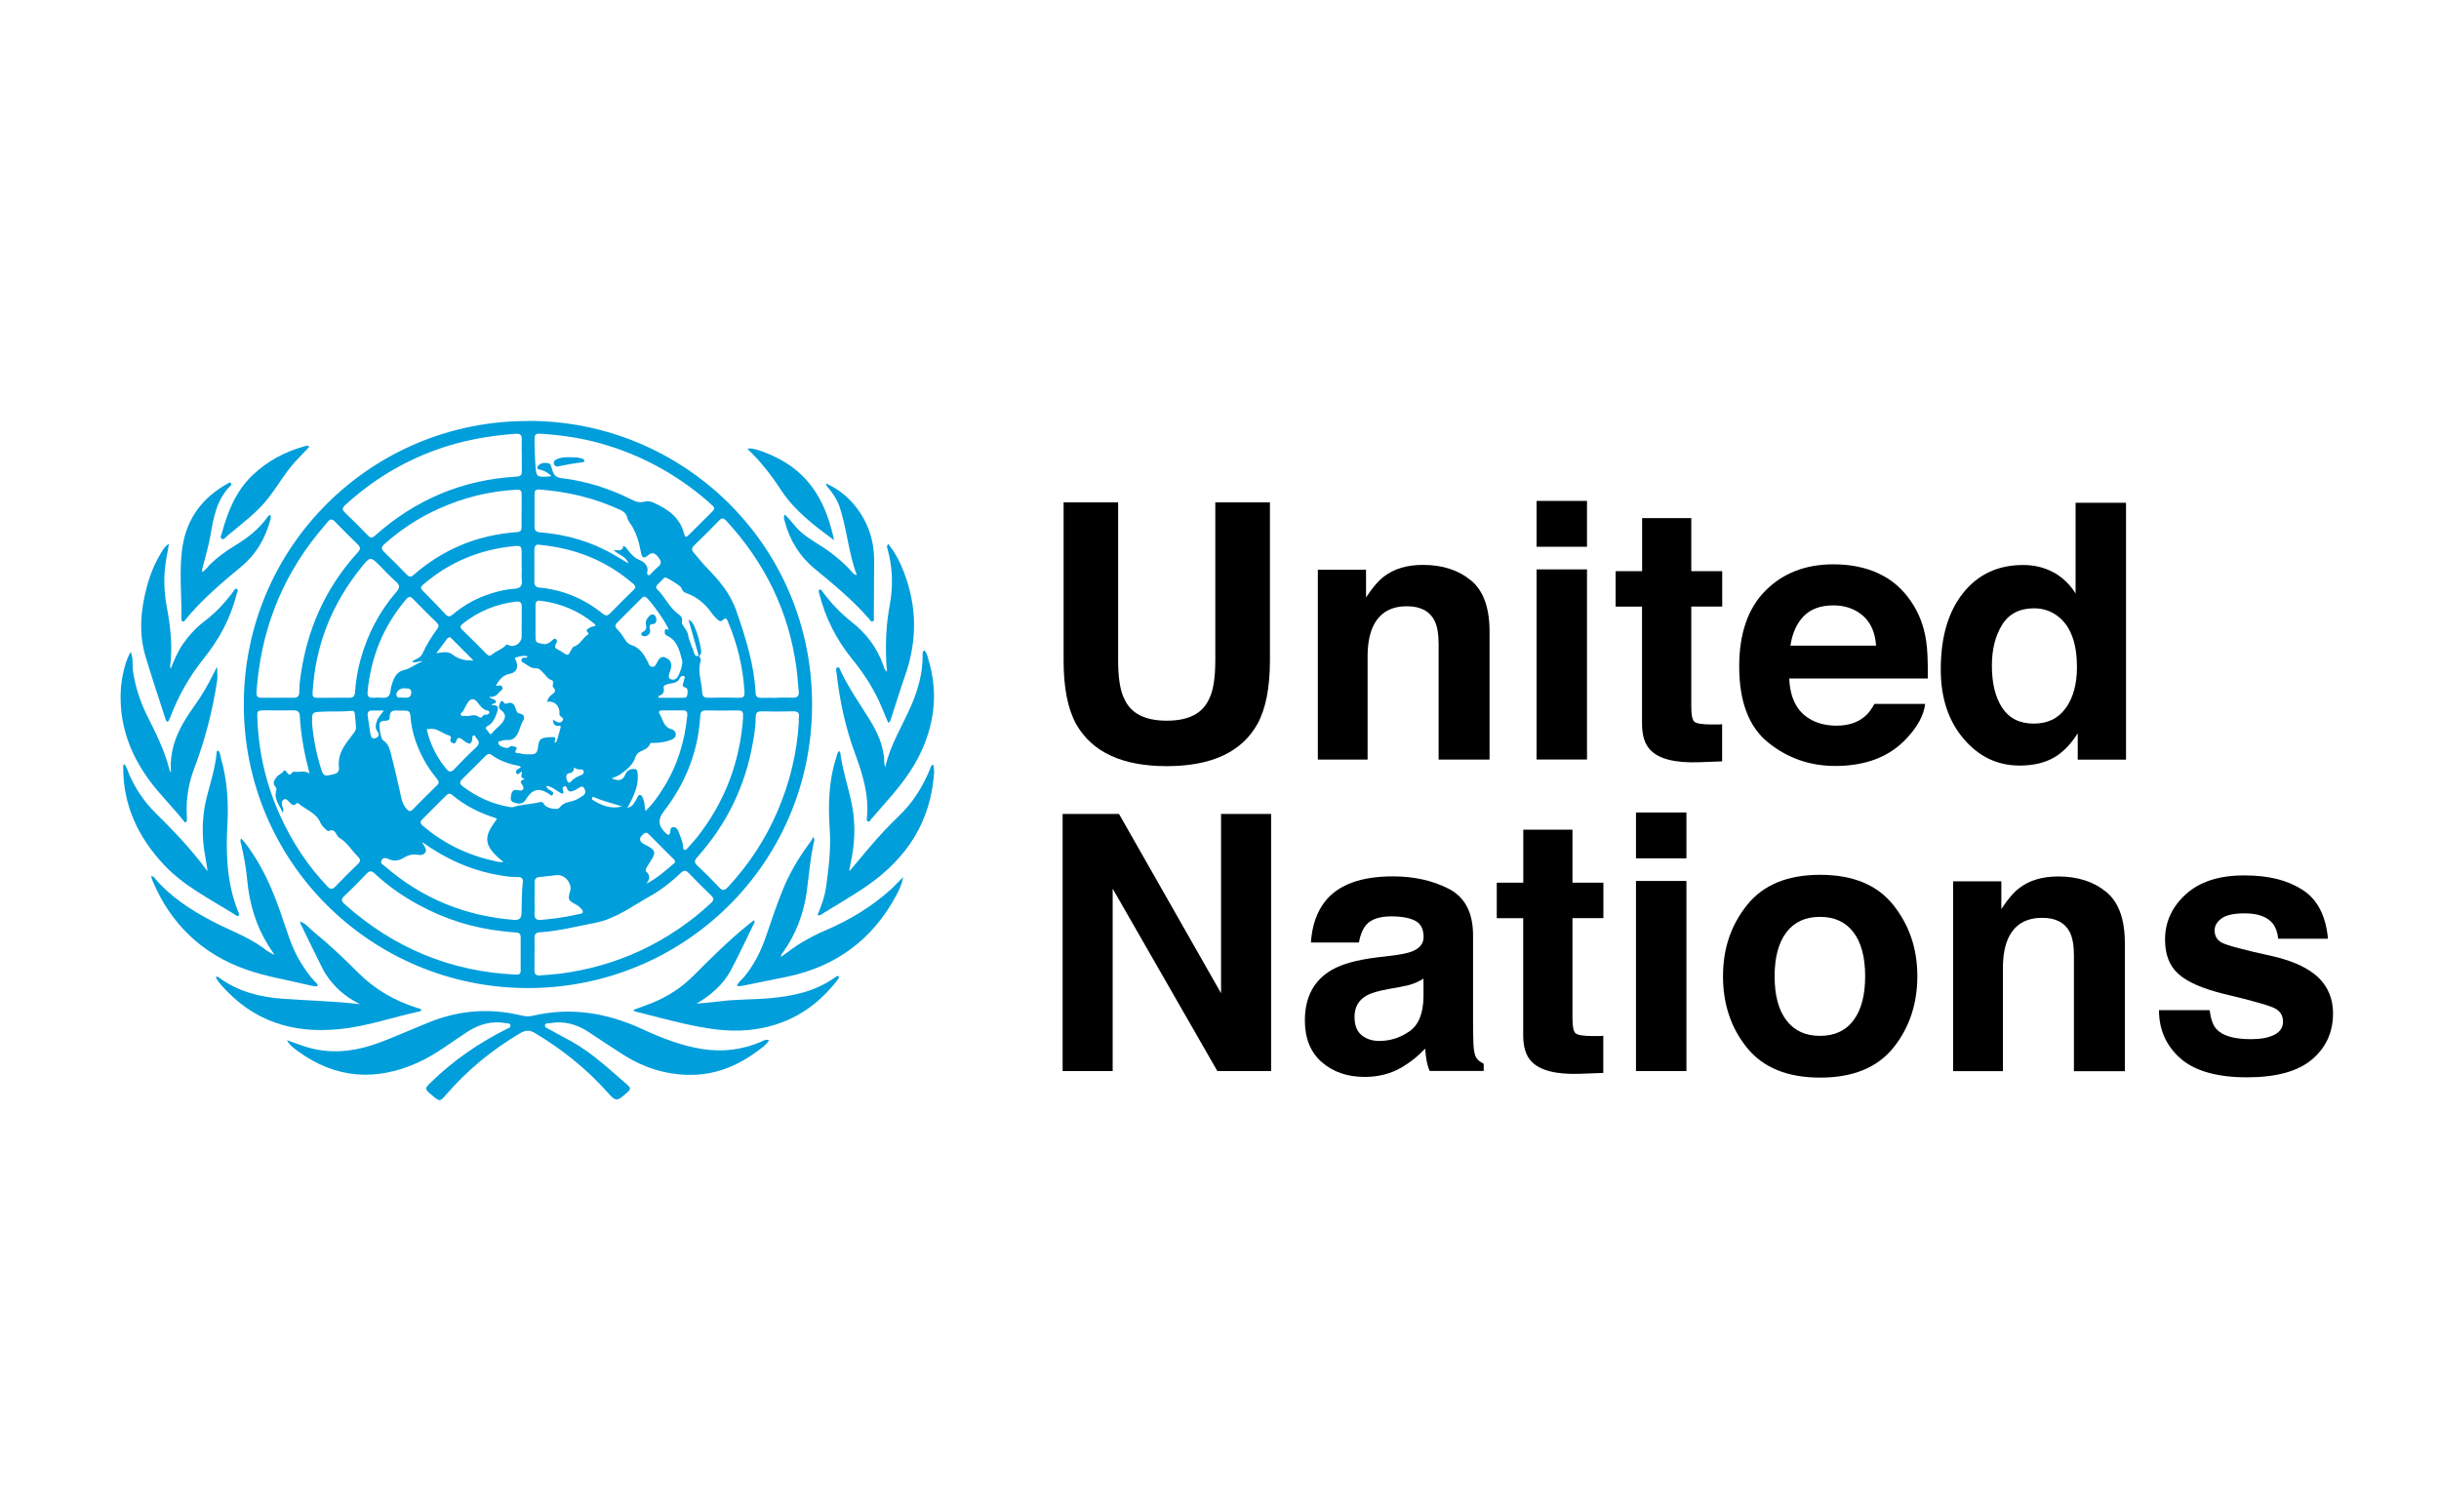
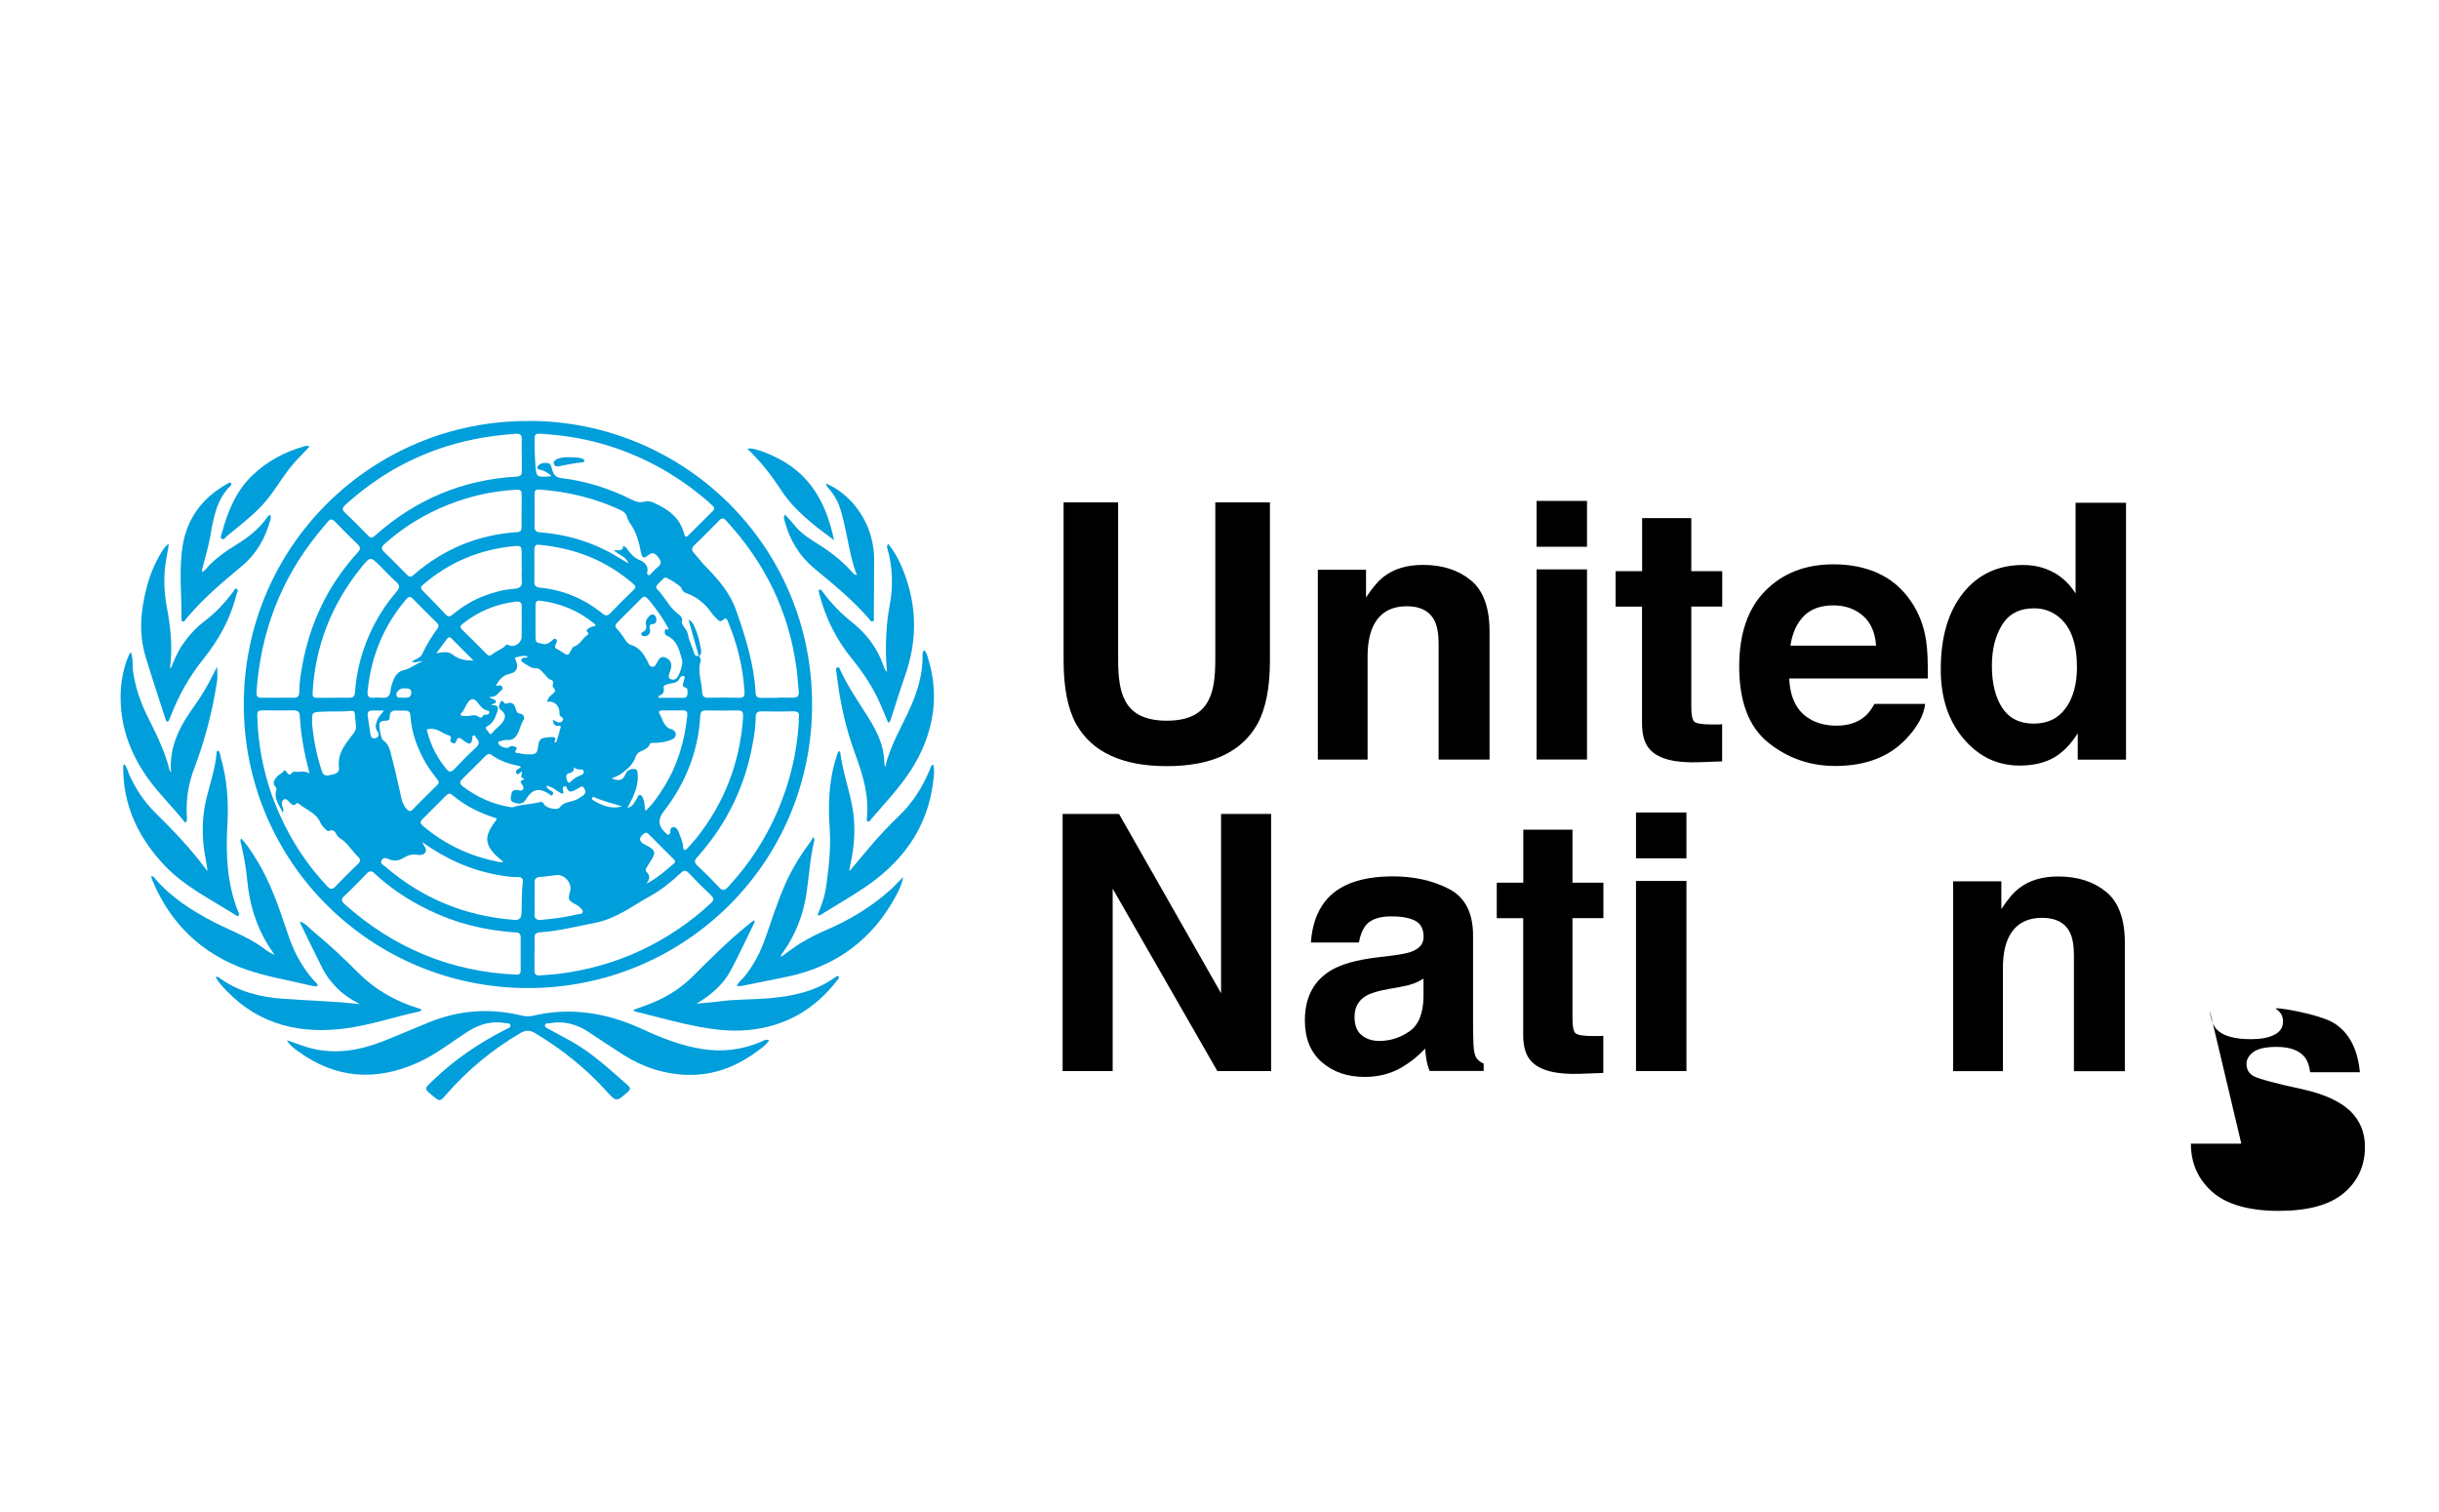
<svg xmlns="http://www.w3.org/2000/svg" id="Layer_1" viewBox="0 0 250 155">
  <defs>
    <style>.cls-1{fill:#009edb;}</style>
  </defs>
  <g>
    <path class="cls-1" d="m54.12,43.15c15.82-.05,29.13,12.65,29.12,29.08,0,16.24-13.1,29.08-29.16,29.06-16.04-.03-29.1-12.93-29.09-29.09.01-16.23,13.17-29.07,29.12-29.04Zm17.5,24.06l.04.03c.1.17.21.35.15.55-.33,1.07.12,2.1.16,3.15.02.45.21.6.65.59,1.05-.02,2.09-.03,3.14,0,.49.01.58-.17.55-.61-.14-2.5-.73-4.89-1.69-7.19-.11-.27-.22-.48-.52-.17-.2.2-.39.11-.56-.06-.19-.19-.4-.38-.55-.6-.68-.98-1.54-1.72-2.68-2.11-.26-.09-.4-.29-.48-.54-.06-.19-1.45-1.07-1.64-1.04-.07,0-.15.06-.2.11-.21.2-.41.41-.61.62-.14.15-.17.32-.02.47.78.75,1.2,1.79,2.07,2.47.24.19.6.38.47.87-.05.19.19.49.34.71.15.21.26.43.3.68.12.63.43,1.2.61,1.81.07.26.21.35.47.27Zm8.07,4.31c.5,0,1.01-.02,1.51,0,.5.03.73-.14.67-.66-.09-.79-.12-1.58-.23-2.36-.78-5.83-3.25-10.85-7.23-15.15-.24-.25-.41-.28-.67-.02-.85.87-1.71,1.74-2.59,2.59-.27.26-.27.47-.04.74.44.49.83,1.02,1.29,1.49,1.29,1.32,2.44,2.64,3.09,4.51.95,2.74,1.81,5.46,1.96,8.37.02.38.18.51.54.51.56-.01,1.12,0,1.69,0Zm2.19,2.51c0-.21-.02-.33,0-.44.11-.57-.15-.69-.67-.67-1.05.03-2.09.03-3.14,0-.46,0-.61.16-.61.61,0,.89-.14,1.77-.3,2.65-.78,4.44-2.69,8.34-5.7,11.7-.33.37-.29.57.05.88.75.7,1.48,1.43,2.18,2.18.34.37.55.4.92,0,2.15-2.31,3.85-4.9,5.09-7.79,1.27-2.94,2-6.02,2.18-9.13Zm-27.1,23.72c0,.56.02,1.12,0,1.68-.02.44.17.6.59.56.66-.06,1.31-.09,1.97-.17,2.9-.37,5.69-1.15,8.35-2.39,2.65-1.25,5.05-2.86,7.19-4.86.33-.31.31-.49,0-.79-.77-.73-1.52-1.49-2.26-2.26-.28-.29-.49-.36-.82-.05-.96.91-1.99,1.74-3.14,2.38-1.84,1.02-3.51,2.34-5.7,2.76-1.86.35-3.7.84-5.6.96-.43.03-.58.18-.57.6.02.52,0,1.05,0,1.57Zm-1.3-51.1c0-.52-.02-1.05,0-1.57.03-.49-.16-.65-.65-.61-2.78.2-5.49.69-8.12,1.64-3.49,1.26-6.59,3.16-9.33,5.67-.32.3-.33.48,0,.79.8.76,1.58,1.54,2.35,2.34.27.28.43.25.71,0,4.14-3.69,8.97-5.74,14.52-6.05.41-.02.54-.19.53-.57-.02-.54,0-1.08,0-1.63Zm-.11,51.14h0c0-.56,0-1.12,0-1.68,0-.32-.11-.51-.46-.52-.41-.01-.81-.07-1.21-.11-3.1-.31-6.02-1.22-8.77-2.71-1.64-.89-3.17-1.95-4.53-3.23-.3-.28-.52-.3-.82.02-.73.77-1.48,1.54-2.26,2.26-.41.37-.32.58.04.9,5,4.45,10.82,6.89,17.53,7.19.38.02.49-.11.48-.45,0-.56,0-1.12,0-1.68Zm-24.92-26.26c.52,0,1.05-.02,1.57,0,.47.02.66-.14.66-.63,0-.91.15-1.81.31-2.71.8-4.39,2.67-8.27,5.69-11.57.29-.32.28-.53-.02-.82-.79-.77-1.58-1.55-2.34-2.34-.3-.31-.51-.25-.75.06-.31.39-.65.77-.97,1.16-3.86,4.76-5.9,10.21-6.31,16.3-.03.41.14.56.53.55.54-.01,1.09,0,1.63,0Zm28.06-22.76c-.37-.3-.71-.54-1.14-.61-.25-.04-.42-.19-.19-.43.26-.28.61-.31.97-.26.31.05.33.31.41.56.14.48.28.9.96.98,2.52.3,4.92,1.05,7.19,2.19.45.23.87.37,1.38.22.32-.1.65,0,.96.14,1.45.65,2.66,1.52,3.07,3.16.09.34.21.39.46.14.82-.82,1.64-1.64,2.47-2.46.19-.18.21-.36,0-.54-.14-.13-.28-.27-.42-.4-3.25-2.83-6.94-4.85-11.09-6.01-1.93-.54-3.9-.83-5.89-.97-.83-.06-.86-.02-.86.79,0,.75.02,1.51.08,2.26.1,1.4.08,1.4,1.51,1.31.02,0,.03-.02.14-.07Zm-24.78,30.53c-.52-1.97-.9-3.92-1-5.92-.02-.45-.27-.57-.69-.56-.95.02-1.9,0-2.85,0-.82,0-.84,0-.81.8.12,3.47.89,6.78,2.31,9.94,1.22,2.7,2.82,5.16,4.87,7.31.32.34.52.32.83,0,.75-.79,1.52-1.55,2.3-2.3.3-.29.27-.48,0-.75-.64-.63-1.09-1.45-1.9-1.93-.38-.22-.37-1.05-1.13-.69-.05.02-.17-.09-.24-.15-.23-.21-.46-.43-.58-.72-.43-1.02-1.5-1.32-2.25-1.97-.04-.03-.14-.05-.16-.03-.38.43-.59.05-.83-.17-.15-.14-.3-.35-.54-.18-.2.14-.2.35-.15.58.05.24.24.47.06.74-.31-.76-.96-1.41-.63-2.34.03-.07-.02-.2-.08-.27-.37-.4-.17-.7.11-1.05.21-.26.55-.34.74-.64.08-.13.18.05.25.13.31.37.31.37.62.05.04-.05.14-.08.2-.07.5.08,1.05-.17,1.55.19Zm21.74-26.94c0-.56,0-1.12,0-1.69,0-.37-.12-.49-.52-.47-2.78.15-5.44.8-7.97,1.95-2.05.92-3.91,2.13-5.58,3.63-.31.28-.35.5-.03.8.8.76,1.57,1.55,2.34,2.34.24.24.42.26.68.02,3.04-2.65,6.58-4.11,10.6-4.39.35-.02.48-.17.47-.51,0-.56,0-1.12,0-1.69Zm-19.3,19.17c.52,0,1.05-.02,1.57,0,.43.02.62-.12.65-.58.08-1.12.26-2.23.56-3.32.71-2.58,1.91-4.9,3.66-6.93.32-.37.46-.65,0-1.05-.57-.49-1.08-1.06-1.61-1.59-1.03-1.03-1.04-1.04-1.96.1-3.04,3.76-4.74,8.04-5,12.89-.02.37.1.49.45.48.56,0,1.12,0,1.69,0Zm41.99,2.02c0-.31.11-.73-.49-.72-1.12.02-2.25.01-3.37,0-.38,0-.5.19-.52.54-.21,3.67-1.51,6.93-3.76,9.83q-.91,1.17.19,2.17s.03.03.04.04c.22.23.39.26.45-.12.03-.2-.01-.46.29-.49.31-.03.45.19.55.43.19.51.43,1,.48,1.55.01.13-.02.3.15.34.15.04.24-.1.33-.2.31-.35.63-.69.92-1.05,2.85-3.6,4.42-7.7,4.75-12.31Zm-32.9,12.78c.06.1.11.19.17.29.13.23.33.48.17.75-.17.28-.49.31-.78.26-.55-.11-1.03.05-1.49.33-.46.29-.94.34-1.44.13-.28-.12-.57-.25-.77.09-.2.35.16.48.34.63,3.8,3.29,8.22,5.1,13.23,5.49.53.04.75-.16.77-.67.04-1.06,0-2.13.13-3.19.05-.37-.12-.54-.5-.53-.64.02-1.27-.08-1.9-.19-2.9-.49-5.51-1.67-7.92-3.4Zm20.57-30.37c.29.03.42.27.56.46.32.43.66.78,1.21,1.01.42.17.92.59.74,1.25-.03.1,0,.2.09.26.11.07.18-.01.25-.08.25-.24.47-.52.75-.73.49-.38.29-.71,0-1.07-.31-.38-.6-.48-1.02-.12-.42.35-.6.25-.71-.31-.2-1.08-.49-2.13-1.15-3.04-.11-.15-.21-.34-.25-.52-.1-.42-.37-.64-.75-.81-2.63-1.22-5.4-1.87-8.29-2.08-.43-.03-.47.21-.47.54,0,1.08.01,2.17,0,3.25,0,.42.14.56.57.6,2.7.21,5.25.95,7.6,2.32.48.28.95.57,1.46.87-.25-.76-1.04-.86-1.53-1.39q1.05.19.97-.41Zm-8.63-.12c-.25-.05-.43.12-.43.56.01,1.08.01,2.17,0,3.25,0,.39.16.55.55.59,2.43.23,4.57,1.15,6.46,2.67.28.23.48.24.74-.02.8-.82,1.61-1.63,2.43-2.42.24-.24.22-.39-.03-.61-2.74-2.38-5.94-3.67-9.71-4.02Zm-1.73,2.32c0-.46,0-.93,0-1.39,0-.79-.04-.86-.82-.78-3.52.35-6.63,1.65-9.31,3.97-.23.2-.25.34-.04.56.8.81,1.6,1.63,2.38,2.47.27.28.45.23.73,0,.98-.81,2.05-1.47,3.24-1.91.98-.37,1.99-.65,3.05-.72.55-.04.86-.23.79-.86-.05-.44,0-.89,0-1.34Zm-3.1,14.12c.64-.01.79.15.59.71-.2.58-.41,1.15-1.03,1.47-.36.19.07.4.15.59.07.17.21.31.39.07.32-.42.78-.69,1.08-1.13.32-.47.28-.84-.18-1.18-.31-.22-.24-.51-.1-.77.17-.34.3-.15.43.05.06.09.18.05.27.02.53-.21.78.12.89.54.08.29.14.47.48.52.36.06.47.4.3.67-.21.34-.29.71-.44,1.06-.23.56-.52,1.04-1.26.96-.22-.02-.46.07-.68.12-.12.02-.23.07-.18.23.09.33.92.61,1.15.37.19-.2.36-.05.53-.04.13.01.26.14.19.23-.38.56.17.39.36.46.37.12.76.1,1.15.1.43,0,.62-.2.67-.62.11-.97.24-1.07,1.21-1.14.64-.04.67,0,.49.55.11.01.2-.05.23-.14.14-.45.28-.91.4-1.37.07-.28-.14-.2-.28-.2-.36,0-.47-.22-.51-.62.2.1.3.16.4.21.21.1.42.1.58-.1.18-.23-.02-.34-.17-.46-.08-.06-.14-.12-.13-.23.06-.83-.51-1.41-1.28-1.26.08-.33.27-.58.51-.76.27-.2.47-.38.16-.68-.24-.23.15-.67-.19-.78-.42-.13-.57-.48-.84-.73-.22-.2-.39-.5-.76-.49-.55.02-.92-.37-1.35-.6-.11-.06-.18-.15-.15-.28.04-.16.14-.21.3-.21.1,0,.23.08.33-.13-.42-.13-.8,0-1.18.1-.21.06-.1.12-.04.26.32.75.13,1.27-.6,1.42-.73.15-1.1.61-1.43,1.24.24.03.52-.19.65.12.13.3-.19.37-.32.54-.24.34-.55.51-1.01.47.2.28.63.18.68.48.04.26-.32.13-.45.35Zm-8.15-4.46c.41-.29.87-.35,1.08-.81.41-.9.93-1.74,1.52-2.54.19-.26.17-.42-.05-.64-.82-.8-1.63-1.6-2.42-2.42-.29-.3-.46-.28-.73.04-2.32,2.73-3.6,5.89-3.94,9.44-.04.43.07.67.56.64.33-.02.66-.03.99,0,.49.05.72-.19.79-.64.03-.17.03-.35.08-.51.21-.71.46-1.49,1.26-1.67.71-.16,1.2-.63,1.95-.91-.43-.07-.68.22-1.08.03Zm-1.31,5.03c-.46-.04-1-.1-.97.75,0,.25-.27.29-.5.29-.22,0-.42.04-.53.27-.1.2.14,1.56.32,1.69.41.3.63.62.78,1.18.36,1.37.68,2.75.99,4.14.13.61.22,1.3.72,1.8.2.21.35.25.57.03.83-.84,1.66-1.68,2.51-2.5.25-.24.19-.4,0-.64-.37-.47-.74-.95-1.05-1.46-.93-1.55-1.55-3.2-1.68-5.02-.02-.36-.16-.54-.53-.53-.17,0-.35,0-.63,0Zm15.1,7.73c.05.28.23.33.37.42.18.11.45.22.27.47-.15.21-.3-.06-.43-.13-.5-.27-.98-.53-1.56-.21-.37.21-.57.55-.8.89-.3.46-.76.4-1.2.24-.4-.14-.31-.46-.26-.78.09-.49.34-.57.79-.46.31.08.59-.07.41-.45-.14-.28-.45-.49.08-.66.06-.02.09-.09,0-.11-.46-.1-.1-.48-.19-.69-.23.03-.38.46-.55.16-.19-.34.21-.45.44-.59-.04-.13-.14-.16-.23-.17-1-.2-1.95-.52-2.78-1.13-.28-.2-.46-.03-.65.16-.77.77-1.53,1.54-2.31,2.3-.31.3-.34.5.03.78,1.43,1.08,3.02,1.81,4.8,2.11.13.02.28.04.4,0,.86-.28,1.77-.27,2.64-.49.18-.04.37-.06.48.19.17.4,1.36.69,1.62.34.35-.47.82-.53,1.3-.65.4-.1.74-.33,1.08-.56.31-.21.28-.5.11-.77-.18-.3-.4-.09-.6.02-.15.09-.3.18-.46.25-.28.13-.54.12-.68-.21-.06-.15-.09-.33-.31-.22-.18.08-.16.24-.11.4.03.11.09.22-.02.35-.59-.18-.99-.77-1.7-.82Zm-5.09,3.38c-.06-.05-.08-.09-.11-.1-1.65-.51-3.16-1.27-4.47-2.38-.26-.22-.46-.09-.65.11-.79.8-1.58,1.59-2.38,2.38-.28.27-.24.46.05.7,2.14,1.81,4.58,3,7.32,3.59.28.06.57.18.92.09-2.3-1.79-1.89-2.74-.67-4.38Zm11.76-4.17c.81.34,1.18.19,1.44-.45.17-.41.56-.52.9-.51.37,0,.33.41.35.69.04.81-.21,1.57-.54,2.29-.14.32-.32.62-.52,1,.62-.12.72-.6.97-.95.09-.13.1-.38.32-.36.23.02.26.26.34.43.17.35.09.75.23,1.2.78-.73,1.32-1.55,1.84-2.37,1.43-2.27,2.18-4.77,2.44-7.43.03-.29-.05-.5-.39-.5-.74,0-1.47,0-2.21,0-.25,0-.39.12-.24.36.35.56.4,1.35,1.23,1.57.24.06.48.31.42.62-.05.28-.29.39-.53.49-.55.21-1.13.28-1.71.29-.16,0-.34-.05-.41.13-.17.43-.56.56-.93.73-.28.13-.47.34-.56.63-.14.46-.44.81-.78,1.13-.45.42-.94.78-1.66,1.02Zm5.85-15.3c-.31-.75-1.67-2.66-2.21-3.18-.27-.26-.43-.11-.62.08-.68.69-1.37,1.37-2.05,2.05-.76.75-.73.68-.11,1.37.19.22.34.47.5.71.17.26.33.5.67.6.84.26,1.29.95,1.67,1.68.12.22.14.5.44.55.32.05.42-.22.53-.44.19-.36.39-.71.89-.49.51.22.68.65.51,1.18-.05.17-.11.33-.16.5-.05.19-.09.4.13.51.2.1.41.09.6-.05.29-.22.71-1.49.61-1.84-.29-1-.46-2.06-1.58-2.56-.2-.09-.26-.34-.19-.56.07-.24.28.03.39-.09Zm-15.05-.64c0-.54-.02-1.08,0-1.63.02-.44-.17-.6-.59-.55-2.03.25-3.85.99-5.46,2.27-.24.19-.32.36-.06.61.85.82,1.68,1.66,2.51,2.5.21.22.38.2.59.02.43-.37,1.01-.5,1.39-.94.11-.12.18-.04.31.02.56.26,1.29-.24,1.3-.86,0-.48,0-.97,0-1.45Zm7.58.29c-.06-.1-.08-.16-.12-.19-1.62-1.34-3.49-2.12-5.58-2.37-.38-.05-.47.16-.47.48,0,1,0,2.01,0,3.01,0,.82,0,.79.8.95.37.07.58-.13.83-.3.14-.09.26-.36.48-.19.16.13.06.34-.02.48-.17.3-.07.46.22.58.14.06.27.15.4.24.63.42.63.42.97-.24.06-.12.15-.27.25-.3.64-.2.88-.85,1.39-1.2.06-.04.18-.09.07-.22-.21-.25-.2-.26.03-.44.2-.17.45-.2.75-.29Zm-29.08,9.89c.12,1.54.43,3.21.95,4.84.12.38.21.72.78.61.87-.17,1.09-.26,1.03-.89-.15-1.44.73-2.39,1.49-3.4.18-.24.29-.43.26-.72-.04-.4-.08-.81-.11-1.21-.02-.24-.08-.43-.37-.39-1.08.12-2.17.02-3.25.1-.75.05-.79.11-.77,1.06Zm22.81,18.08h0c0,.5.03,1.01,0,1.51-.04.54.17.73.7.68,1.25-.12,2.5-.27,3.72-.57.19-.04.45-.02.52-.2.07-.21-.17-.37-.3-.52-.1-.11-.24-.2-.37-.27-.82-.43-.87-.52-.62-1.39.23-.8-.56-1.73-1.38-1.64-.6.06-1.19.15-1.78.2-.34.03-.48.19-.48.52,0,.56,0,1.12,0,1.68Zm-10.85-17.37c-.19-.02-.21,0-.14.28.37,1.43,1.03,2.7,1.97,3.83.29.35.5.3.79,0,.72-.75,1.45-1.5,2.22-2.21.37-.34.39-.62.06-.96-.1-.1-.11-.33-.31-.28-.16.04-.1.23-.12.36-.09.52-.24.59-.69.3-.13-.08-.25-.18-.37-.28-.25-.19-.46-.2-.57.15-.06.18-.13.35-.36.25-.17-.07-.32-.17-.24-.39.07-.17.04-.34-.13-.39-.72-.18-1.27-.84-2.11-.66Zm22.33,15.84c1.08-.54,1.95-1.33,2.83-2.08.19-.16.07-.31-.06-.44-.85-.85-1.7-1.69-2.54-2.54-.18-.19-.33-.2-.54-.03-.49.38-.48.76.08,1.06.17.09.35.17.51.27.59.36.65.63.28,1.22-.17.28-.35.56-.52.84-.1.15-.19.35-.06.48.42.4.37.79,0,1.22Zm1.2-19.2s.04.1.06.15c.8,0,1.61,0,2.41,0,.19,0,.42.02.49-.21.09-.29.07-.77-.1-.81-.62-.16-.23-.51-.22-.78,0-.14.19-.31,0-.41-.18-.1-.37.06-.43.2-.2.44-.58.49-.99.56-.27.05-.74.14-.67.42.13.55-.16.71-.56.88Zm-22.74-4.42c.69-.11,1.24-.2,1.64.13.63.5,1.33.64,2.16.62-.78-.78-1.52-1.54-2.27-2.28-.16-.16-.31-.11-.44.06-.33.45-.66.89-1.1,1.48Zm5.43,6.05c-.02-.12-.1-.15-.2-.17-.48-.1-.73-.47-1-.82-.34-.46-.72-.46-1.03.03-.17.28-.32.57-.47.86-.07.13-.3.2-.23.36.08.2.31.09.47.12.43.08.9-.23,1.3.05.25.18.34.18.52-.08.12-.18.46,0,.62-.24.02-.03.03-.07.04-.11Zm-10.81-.17c-.49,0-.83.01-1.18,0-.39-.02-.53.18-.48.54.09.63.18,1.26.28,1.89.05.31.21.52.56.39.34-.13.36-.41.17-.66-.3-.39-.18-.75-.04-1.15.13-.35.39-.61.69-1.01Zm19.49,5.81c0,.39-.14.54-.5.61-.36.07-.34.43-.23.72.06.14.18.39.38.17.31-.35.69-.55,1.11-.71.15-.06.27-.18.23-.36-.04-.2-.21-.21-.37-.2-.22.01-.41-.04-.63-.22Zm-17.58-7.13c.46.02.89.05.9-.52,0-.51-.44-.41-.73-.44-.41-.04-.85.35-.8.67.06.45.45.22.64.29Zm22.5,11.15c-.96-.32-1.95-.53-2.88-.96-.07-.03-.16.01-.19.09-.05.11.03.19.12.24.9.55,1.85.93,2.95.63Z" />
    <path class="cls-1" d="m29.4,106.63c.76.25,1.48.56,2.25.77,2.63.74,5.15.3,7.62-.66,1.59-.62,3.15-1.31,4.73-1.95,3.04-1.22,6.16-1.47,9.35-.71.4.1.81.15,1.21.06,3.92-.93,7.64-.32,11.26,1.35,1.97.91,4,1.71,6.16,2.05,2.1.33,4.13.08,6.09-.77.22-.1.44-.26.77-.13-.37.56-.91.9-1.42,1.27-2.04,1.47-4.31,2.32-6.83,2.28-2.39-.04-4.62-.75-6.65-2.03-1.21-.77-2.4-1.57-3.6-2.36-1.21-.8-2.52-1.17-3.98-.91-.18.03-.46-.03-.5.2-.04.25.24.32.42.42.78.43,1.57.85,2.35,1.28,2.13,1.2,3.89,2.88,5.72,4.46.27.24.32.41,0,.69-1.15,1.01-1.17,1.05-2.18-.07-2.13-2.37-4.59-4.32-7.32-5.96-.56-.34-.99-.31-1.54.01-2.86,1.69-5.39,3.77-7.57,6.28-.65.75-.66.74-1.42.11-.86-.72-.84-.69-.03-1.47,2.26-2.19,4.83-3.94,7.63-5.35.17-.08.43-.14.4-.36-.03-.28-.33-.21-.52-.25-1.41-.25-2.68.12-3.87.88-1.68,1.08-3.25,2.34-5.08,3.16-4.31,1.95-8.43,1.67-12.3-1.15-.43-.31-.87-.63-1.15-1.15Z" />
    <path class="cls-1" d="m80.06,98.09c.72-.5,1.38-1.04,2.11-1.47.77-.45,1.55-.87,2.38-1.22,2.48-1.05,4.76-2.42,6.77-4.23.44-.4.82-.85,1.27-1.26-.14.69-.42,1.32-.75,1.93-2.42,4.48-6.14,7.23-11.13,8.28-1.44.3-2.89.59-4.33.88-.26.05-.52.13-.84.07.14-.42.5-.64.75-.94.95-1.17,1.64-2.48,2.14-3.9.65-1.86,1.25-3.75,2.04-5.56.71-1.62,1.65-3.11,2.71-4.53.06-.08.08-.18.15-.35.11.22.16.27.15.31-.43,1.77-.55,3.59-.8,5.39-.32,2.21-1.1,4.27-2.4,6.11-.09.13-.25.24-.22.49Z" />
    <path class="cls-1" d="m32.55,101.1c-.35.04-.68-.06-1.01-.14-2.09-.5-4.24-.85-6.26-1.55-4.57-1.6-7.81-4.7-9.67-9.19-.05-.12-.07-.25-.12-.39.25-.04.33.15.43.27,1.62,1.88,3.67,3.2,5.84,4.34,1.76.93,3.67,1.58,5.29,2.79.33.25.68.49,1.09.66-.21-.31-.42-.62-.62-.94-1.29-2.06-1.96-4.33-2.18-6.73-.11-1.22-.33-2.41-.6-3.61-.04-.2-.18-.39-.02-.66.53.54.92,1.16,1.32,1.77,1.18,1.82,2,3.79,2.72,5.83.61,1.73,1.08,3.52,2.06,5.11.44.71.91,1.4,1.49,2,.11.12.29.21.24.46Z" />
    <path class="cls-1" d="m71.38,102.89c.8-.08,1.61-.13,2.41-.24,1.69-.22,3.4-.17,5.1-.32,2.39-.21,4.68-.69,6.68-2.12.11-.08.22-.17.38-.15.12.2-.05.33-.15.45-2.32,3.01-5.36,4.74-9.17,5.09-2.21.2-4.37-.18-6.5-.66-1.59-.36-3.16-.78-4.74-1.18-.16-.04-.36-.02-.46-.24.66-.24,1.32-.46,1.95-.72,1.56-.64,2.96-1.54,4.15-2.73,1.82-1.83,3.65-3.64,5.65-5.27.19-.16.39-.3.63-.48.02.13.05.19.03.23-.81,1.65-1.58,3.32-2.45,4.95-.79,1.47-2.04,2.52-3.5,3.39Z" />
    <path class="cls-1" d="m12.72,78.31c.3.35.38.75.54,1.12.65,1.47,1.54,2.78,2.68,3.91,1.84,1.81,3.62,3.67,5.16,5.75.05.06.08.13.17.17-.11-.91-.32-1.78-.41-2.67-.17-1.68-.07-3.32.35-4.95.39-1.5.87-2.98,1-4.53,0-.07.03-.15.15-.17.22.21.22.52.29.78.63,2.22.79,4.47.66,6.78-.17,3.02-.06,6.04,1.09,8.92.05.14.18.29.06.43-.1.11-.22.02-.31-.04-2.51-1.6-5.22-2.91-7.31-5.12-2.65-2.82-4.22-6.09-4.21-10.02,0-.08,0-.15.02-.23,0-.02.02-.03.08-.11Z" />
    <path class="cls-1" d="m22.12,100.18c.15-.1.23-.03.3.02,1.96,1.45,4.22,2.02,6.59,2.19,2.62.19,5.25.24,7.88.55-.94-.48-1.79-1.06-2.52-1.83-.51-.54-.95-1.13-1.29-1.78-.77-1.52-1.5-3.06-2.25-4.59-.03-.06-.04-.14-.08-.29.61.25.97.71,1.4,1.07,1.6,1.32,3.11,2.73,4.57,4.2,1.72,1.73,3.77,2.89,6.08,3.62.14.04.31.04.39.2-.06.13-.18.15-.29.17-2.44.52-4.82,1.34-7.3,1.69-4.71.66-8.94-.28-12.36-3.81-.42-.44-.85-.88-1.14-1.42Z" />
    <path class="cls-1" d="m83.79,93.82c.41-.98.76-1.95.9-2.99.26-1.92.49-3.83.36-5.78-.17-2.48-.12-4.96.66-7.36.08-.23.08-.5.29-.69.05.04.12.06.12.1.24,1.89.88,3.69,1.23,5.55.38,2.01.25,4.01-.19,5.99-.04.19-.08.38-.11.57,0,.01.02.03.05.06.67-.8,1.34-1.6,2.01-2.39.95-1.13,1.96-2.2,3.02-3.22,1.42-1.36,2.45-2.99,3.19-4.8.07-.17.07-.38.34-.48.14.52.08,1.03.02,1.54-.55,5.07-3.34,8.68-7.51,11.36-1.24.8-2.5,1.55-3.76,2.32-.17.11-.32.28-.63.22Z" />
    <path class="cls-1" d="m90.74,78.63c.5-2.21,1.69-4.12,2.59-6.14.74-1.68,1.25-3.41,1.24-5.27,0-.18-.05-.39.17-.56.26.26.33.61.42.93.97,3.2.69,6.31-.68,9.34-.86,1.91-2.13,3.55-3.5,5.11-.56.64-1.11,1.29-1.68,1.93-.09.11-.15.32-.34.24-.15-.06-.12-.24-.1-.36.23-2.32-.43-4.47-1.22-6.61-.99-2.68-1.58-5.46-1.9-8.3-.02-.18-.12-.44.1-.52.2-.07.26.19.32.34.81,1.73,1.9,3.28,2.9,4.89.86,1.38,1.55,2.81,1.58,4.49,0,.17.06.34.09.51Z" />
    <path class="cls-1" d="m13.41,66.83c.27.72.14,1.41.24,2.08.24,1.55.72,3.01,1.41,4.41.9,1.82,1.83,3.63,2.32,5.62.01.05.05.09.15.26-.22-2.74.96-4.84,2.41-6.86.75-1.04,1.39-2.15,1.95-3.29.09-.19.19-.37.37-.7,0,.57.05.99,0,1.39-.46,3.09-1.24,6.11-2.35,9.03-.58,1.52-.84,3.09-.77,4.72.01.26.07.54-.06.81-.06-.01-.13,0-.16-.03-1.15-1.48-2.52-2.79-3.63-4.3-2.01-2.75-3.09-5.78-2.91-9.22.07-1.33.51-3.16,1.02-3.91Z" />
    <path class="cls-1" d="m17.31,55.75c-.1.78-.3,1.54-.38,2.33-.16,1.4-.09,2.78.17,4.16.38,2.01.6,4.02.34,6.06,0,.07,0,.15.06.24.35-.84.68-1.68,1.19-2.43.63-.92,1.37-1.74,2.25-2.41,1.14-.87,2.1-1.88,2.95-3.03.1-.13.18-.39.37-.3.24.12.04.34,0,.51-.61,2.49-1.81,4.68-3.41,6.67-1.43,1.78-2.54,3.75-3.36,5.88-.05.13-.1.25-.16.38-.04.09-.09.2-.2.16-.06-.02-.11-.11-.14-.17-.08-.24-.15-.48-.23-.72-.62-1.94-1.27-3.86-1.85-5.81-.7-2.36-.49-4.67.11-6.99.33-1.28.81-2.5,1.51-3.63.2-.33.38-.67.77-.89Z" />
    <path class="cls-1" d="m91.03,55.75c.72.88,1.21,1.84,1.6,2.85,1.38,3.54,1.4,7.09.14,10.67-.52,1.48-.97,2.98-1.46,4.47-.04.12-.06.27-.27.35-.23-.54-.45-1.09-.68-1.63-.75-1.78-1.78-3.39-3-4.88-1.63-2-2.76-4.24-3.39-6.74-.03-.13-.11-.26,0-.39.23-.05.29.14.39.27.85,1.14,1.82,2.15,2.94,3.04,1.51,1.19,2.63,2.67,3.26,4.5.07.19.1.41.36.61-.03-.42-.07-.77-.08-1.12-.08-1.92,0-3.83.36-5.72.36-1.95.3-3.89-.24-5.8-.03-.12-.1-.26.07-.46Z" />
    <path class="cls-1" d="m20.7,58.66c.41-.24.59-.57.85-.82.75-.71,1.57-1.33,2.45-1.86,1.32-.8,2.54-1.71,3.43-3,.05-.07.14-.12.24-.21.16.21.07.39.03.56-.51,1.86-1.43,3.47-2.92,4.71-2.04,1.7-4.07,3.4-5.76,5.47-.08.1-.14.27-.31.19-.12-.05-.12-.2-.11-.31.03-2.47-.27-4.97.12-7.42.45-2.84,2.05-4.97,4.57-6.37.11-.06.24-.18.37-.09.13.09.02.22-.05.3-1.42,1.42-1.73,3.29-2.05,5.14-.2,1.15-.55,2.25-.83,3.38-.02.07,0,.15-.02.32Z" />
    <path class="cls-1" d="m80.44,52.73c.59.57,1.01,1.22,1.59,1.75.93.84,2.06,1.38,3.05,2.12.81.61,1.57,1.26,2.24,2.02.11.12.19.29.51.34-.89-2.34-1.01-4.81-1.81-7.11-.23-.66-.63-1.24-1.07-1.78-.1-.13-.26-.22-.28-.51,1.11.5,2.01,1.18,2.76,2.04,1.48,1.71,2.19,3.71,2.17,5.97-.02,1.9-.02,3.79-.03,5.69,0,.15.06.36-.08.43-.21.11-.3-.13-.4-.24-1.67-1.93-3.63-3.53-5.59-5.15-1.56-1.29-2.56-2.94-3.07-4.88-.05-.2-.16-.4.03-.67Z" />
    <path class="cls-1" d="m31.73,45.77c-.49.51-.94.98-1.38,1.46-1.1,1.18-1.88,2.6-2.88,3.87-1.1,1.4-2.52,2.46-3.87,3.58-.09.07-.18.15-.27.22-.2.13-.35.49-.61.33-.2-.13-.02-.44.04-.65.6-2.19,1.44-4.26,3.13-5.87,1.5-1.43,3.28-2.39,5.28-2.95.14-.04.3-.11.56.02Z" />
    <path class="cls-1" d="m85.48,55.37c-2.02-1.5-4.03-3-5.42-5.13-1-1.53-2.11-2.96-3.44-4.22.37-.21,1.91.33,3.23,1.02,3.38,1.77,4.9,4.78,5.64,8.33Z" />
    <path class="cls-1" d="m58.48,46.88c.41-.01.82,0,1.21.14.08.03.19.1.21.17.03.14-.11.2-.22.21-.83.07-1.64.25-2.46.41-.2.04-.4-.05-.45-.28-.05-.23.1-.36.29-.45.45-.22.94-.21,1.42-.21Z" />
    <path class="cls-1" d="m71.62,67.22c-.34-1.19-.68-2.38-1.05-3.7.41.22.5.48.61.71.35.76.54,1.57.68,2.39.04.24.02.47-.2.63,0,0-.04-.03-.04-.03Z" />
    <path class="cls-1" d="m66.11,65.23c-.16,0-.3-.03-.36-.17-.06-.13.03-.23.14-.28.36-.16.4-.43.32-.77-.07-.29.06-.53.24-.74.14-.16.28-.35.53-.26.23.08.29.3.3.52.01.24-.11.43-.36.44-.38.03-.37.23-.3.52.09.42-.12.66-.51.74Z" />
  </g>
  <g>
    <path d="m109.01,51.5h5.6v16.19c0,1.81.21,3.13.64,3.97.67,1.48,2.11,2.22,4.35,2.22s3.66-.74,4.33-2.22c.43-.83.64-2.16.64-3.97v-16.19h5.6v16.2c0,2.8-.43,4.98-1.3,6.55-1.62,2.86-4.71,4.29-9.27,4.29s-7.65-1.43-9.28-4.29c-.87-1.56-1.3-3.74-1.3-6.55v-16.2Z" />
    <path d="m150.77,59.49c1.28,1.06,1.91,2.81,1.91,5.25v13.13h-5.22v-11.86c0-1.03-.14-1.81-.41-2.36-.5-1-1.44-1.5-2.84-1.5-1.72,0-2.89.73-3.53,2.2-.33.78-.5,1.76-.5,2.97v10.55h-5.1v-19.46h4.94v2.84c.65-1,1.27-1.72,1.85-2.16,1.04-.79,2.37-1.18,3.97-1.18,2.01,0,3.65.53,4.92,1.58Z" />
    <path d="m162.67,56.05h-5.17v-4.7h5.17v4.7Zm-5.17,2.32h5.17v19.49h-5.17v-19.49Z" />
    <path d="m165.6,62.18v-3.63h2.72v-5.44h5.04v5.44h3.17v3.63h-3.17v10.3c0,.8.1,1.3.3,1.49.2.2.82.3,1.86.3.15,0,.32,0,.49,0,.17,0,.34-.01.51-.03v3.81l-2.41.09c-2.41.08-4.05-.33-4.94-1.25-.57-.58-.86-1.48-.86-2.7v-12h-2.72Z" />
    <path d="m192.51,58.77c1.36.61,2.48,1.57,3.37,2.88.8,1.16,1.32,2.5,1.55,4.03.14.9.19,2.19.17,3.87h-14.2c.08,1.96.76,3.33,2.04,4.11.78.49,1.72.73,2.81.73,1.16,0,2.1-.3,2.83-.89.4-.32.75-.77,1.05-1.34h5.2c-.14,1.16-.77,2.33-1.89,3.52-1.75,1.9-4.19,2.84-7.33,2.84-2.59,0-4.88-.8-6.87-2.4-1.98-1.6-2.97-4.2-2.97-7.8,0-3.38.9-5.97,2.69-7.77,1.79-1.8,4.11-2.7,6.97-2.7,1.7,0,3.23.3,4.58.91Zm-7.63,4.4c-.72.74-1.17,1.75-1.36,3.02h8.78c-.09-1.35-.55-2.38-1.36-3.08-.81-.7-1.82-1.05-3.02-1.05-1.31,0-2.32.37-3.04,1.11Z" />
    <path d="m210.51,58.68c.92.52,1.66,1.24,2.24,2.16v-9.3h5.17v26.33h-4.95v-2.7c-.73,1.16-1.56,2-2.49,2.52-.93.52-2.09.79-3.47.79-2.28,0-4.19-.92-5.75-2.76-1.56-1.84-2.33-4.21-2.33-7.09,0-3.33.77-5.94,2.3-7.85,1.53-1.91,3.58-2.86,6.14-2.86,1.18,0,2.23.26,3.15.78Zm1.25,13.89c.75-1.07,1.13-2.46,1.13-4.17,0-2.38-.6-4.09-1.81-5.11-.74-.62-1.6-.93-2.58-.93-1.49,0-2.58.56-3.28,1.69-.7,1.13-1.05,2.52-1.05,4.19,0,1.8.35,3.24,1.06,4.32.71,1.08,1.79,1.62,3.23,1.62s2.54-.54,3.29-1.61Z" />
    <path d="m108.93,83.44h5.77l10.46,18.38v-18.38h5.13v26.36h-5.51l-10.73-18.7v18.7h-5.13v-26.36Z" />
    <path d="m142.78,97.95c.95-.12,1.63-.27,2.04-.45.73-.31,1.1-.79,1.1-1.45,0-.8-.28-1.35-.84-1.65s-1.39-.46-2.47-.46c-1.22,0-2.09.3-2.59.89-.36.44-.6,1.04-.73,1.79h-4.92c.11-1.7.59-3.11,1.44-4.2,1.35-1.72,3.68-2.58,6.97-2.58,2.14,0,4.05.42,5.71,1.27,1.66.85,2.5,2.44,2.5,4.79v8.94c0,.62.01,1.37.04,2.25.04.67.14,1.12.3,1.36s.42.44.75.59v.75h-5.54c-.16-.39-.26-.76-.32-1.11-.06-.35-.11-.74-.14-1.18-.71.76-1.52,1.41-2.45,1.95-1.1.63-2.35.95-3.74.95-1.78,0-3.24-.5-4.4-1.51s-1.74-2.44-1.74-4.28c0-2.4.93-4.13,2.79-5.2,1.02-.58,2.52-1,4.5-1.25l1.75-.21Zm3.12,2.38c-.33.2-.66.37-.99.49-.33.13-.79.24-1.37.35l-1.16.21c-1.09.19-1.87.42-2.34.7-.8.46-1.2,1.19-1.2,2.16,0,.87.25,1.5.74,1.89.49.39,1.09.58,1.79.58,1.11,0,2.14-.32,3.08-.97.94-.64,1.43-1.82,1.46-3.52v-1.9Z" />
    <path d="m153.42,94.12v-3.63h2.72v-5.44h5.04v5.44h3.17v3.63h-3.17v10.3c0,.8.1,1.3.3,1.49.2.2.82.3,1.86.3.15,0,.32,0,.49,0,.17,0,.34-.01.51-.03v3.81l-2.41.09c-2.41.08-4.05-.33-4.94-1.25-.57-.58-.86-1.48-.86-2.7v-12h-2.72Z" />
    <path d="m172.86,87.99h-5.17v-4.7h5.17v4.7Zm-5.17,2.32h5.17v19.49h-5.17v-19.49Z" />
-     <path d="m194.06,107.42c-1.65,2.03-4.14,3.05-7.49,3.05s-5.85-1.02-7.49-3.05c-1.65-2.03-2.47-4.48-2.47-7.34s.82-5.25,2.47-7.31c1.65-2.06,4.14-3.09,7.49-3.09s5.85,1.03,7.49,3.09c1.65,2.06,2.47,4.5,2.47,7.31s-.82,5.3-2.47,7.34Zm-4.08-2.82c.8-1.06,1.2-2.57,1.2-4.52s-.4-3.46-1.2-4.51c-.8-1.05-1.94-1.58-3.43-1.58s-2.64.53-3.44,1.58c-.8,1.05-1.21,2.56-1.21,4.51s.4,3.46,1.21,4.52,1.95,1.59,3.44,1.59,2.64-.53,3.43-1.59Z" />
    <path d="m215.89,91.43c1.28,1.06,1.91,2.81,1.91,5.25v13.13h-5.22v-11.86c0-1.03-.14-1.81-.41-2.36-.5-1-1.44-1.5-2.84-1.5-1.72,0-2.89.73-3.53,2.2-.33.78-.5,1.76-.5,2.97v10.55h-5.1v-19.46h4.94v2.84c.65-1,1.27-1.72,1.85-2.16,1.04-.79,2.37-1.18,3.97-1.18,2.01,0,3.65.53,4.92,1.58Z" />
-     <path d="m226.5,103.58c.11.91.34,1.55.7,1.93.63.68,1.81,1.02,3.52,1.02,1.01,0,1.81-.15,2.4-.45.59-.3.89-.75.89-1.34s-.24-1.01-.72-1.31c-.48-.3-2.26-.81-5.33-1.54-2.22-.55-3.78-1.23-4.68-2.06-.91-.81-1.36-1.98-1.36-3.51,0-1.8.71-3.35,2.12-4.64,1.42-1.29,3.41-1.94,5.98-1.94s4.42.49,5.96,1.46c1.54.97,2.42,2.65,2.64,5.03h-5.1c-.07-.66-.26-1.17-.56-1.56-.56-.69-1.52-1.04-2.87-1.04-1.11,0-1.9.17-2.38.52-.47.35-.71.75-.71,1.22,0,.58.25,1.01.75,1.27.5.27,2.28.75,5.32,1.41,2.03.48,3.55,1.2,4.57,2.16,1,.98,1.5,2.2,1.5,3.67,0,1.93-.72,3.51-2.16,4.73-1.44,1.22-3.66,1.83-6.68,1.83s-5.34-.65-6.8-1.94c-1.46-1.29-2.2-2.94-2.2-4.95h5.17Z" />
+     <path d="m226.5,103.58c.11.91.34,1.55.7,1.93.63.68,1.81,1.02,3.52,1.02,1.01,0,1.81-.15,2.4-.45.59-.3.89-.75.89-1.34s-.24-1.01-.72-1.31s4.42.49,5.96,1.46c1.54.97,2.42,2.65,2.64,5.03h-5.1c-.07-.66-.26-1.17-.56-1.56-.56-.69-1.52-1.04-2.87-1.04-1.11,0-1.9.17-2.38.52-.47.35-.71.75-.71,1.22,0,.58.25,1.01.75,1.27.5.27,2.28.75,5.32,1.41,2.03.48,3.55,1.2,4.57,2.16,1,.98,1.5,2.2,1.5,3.67,0,1.93-.72,3.51-2.16,4.73-1.44,1.22-3.66,1.83-6.68,1.83s-5.34-.65-6.8-1.94c-1.46-1.29-2.2-2.94-2.2-4.95h5.17Z" />
  </g>
</svg>